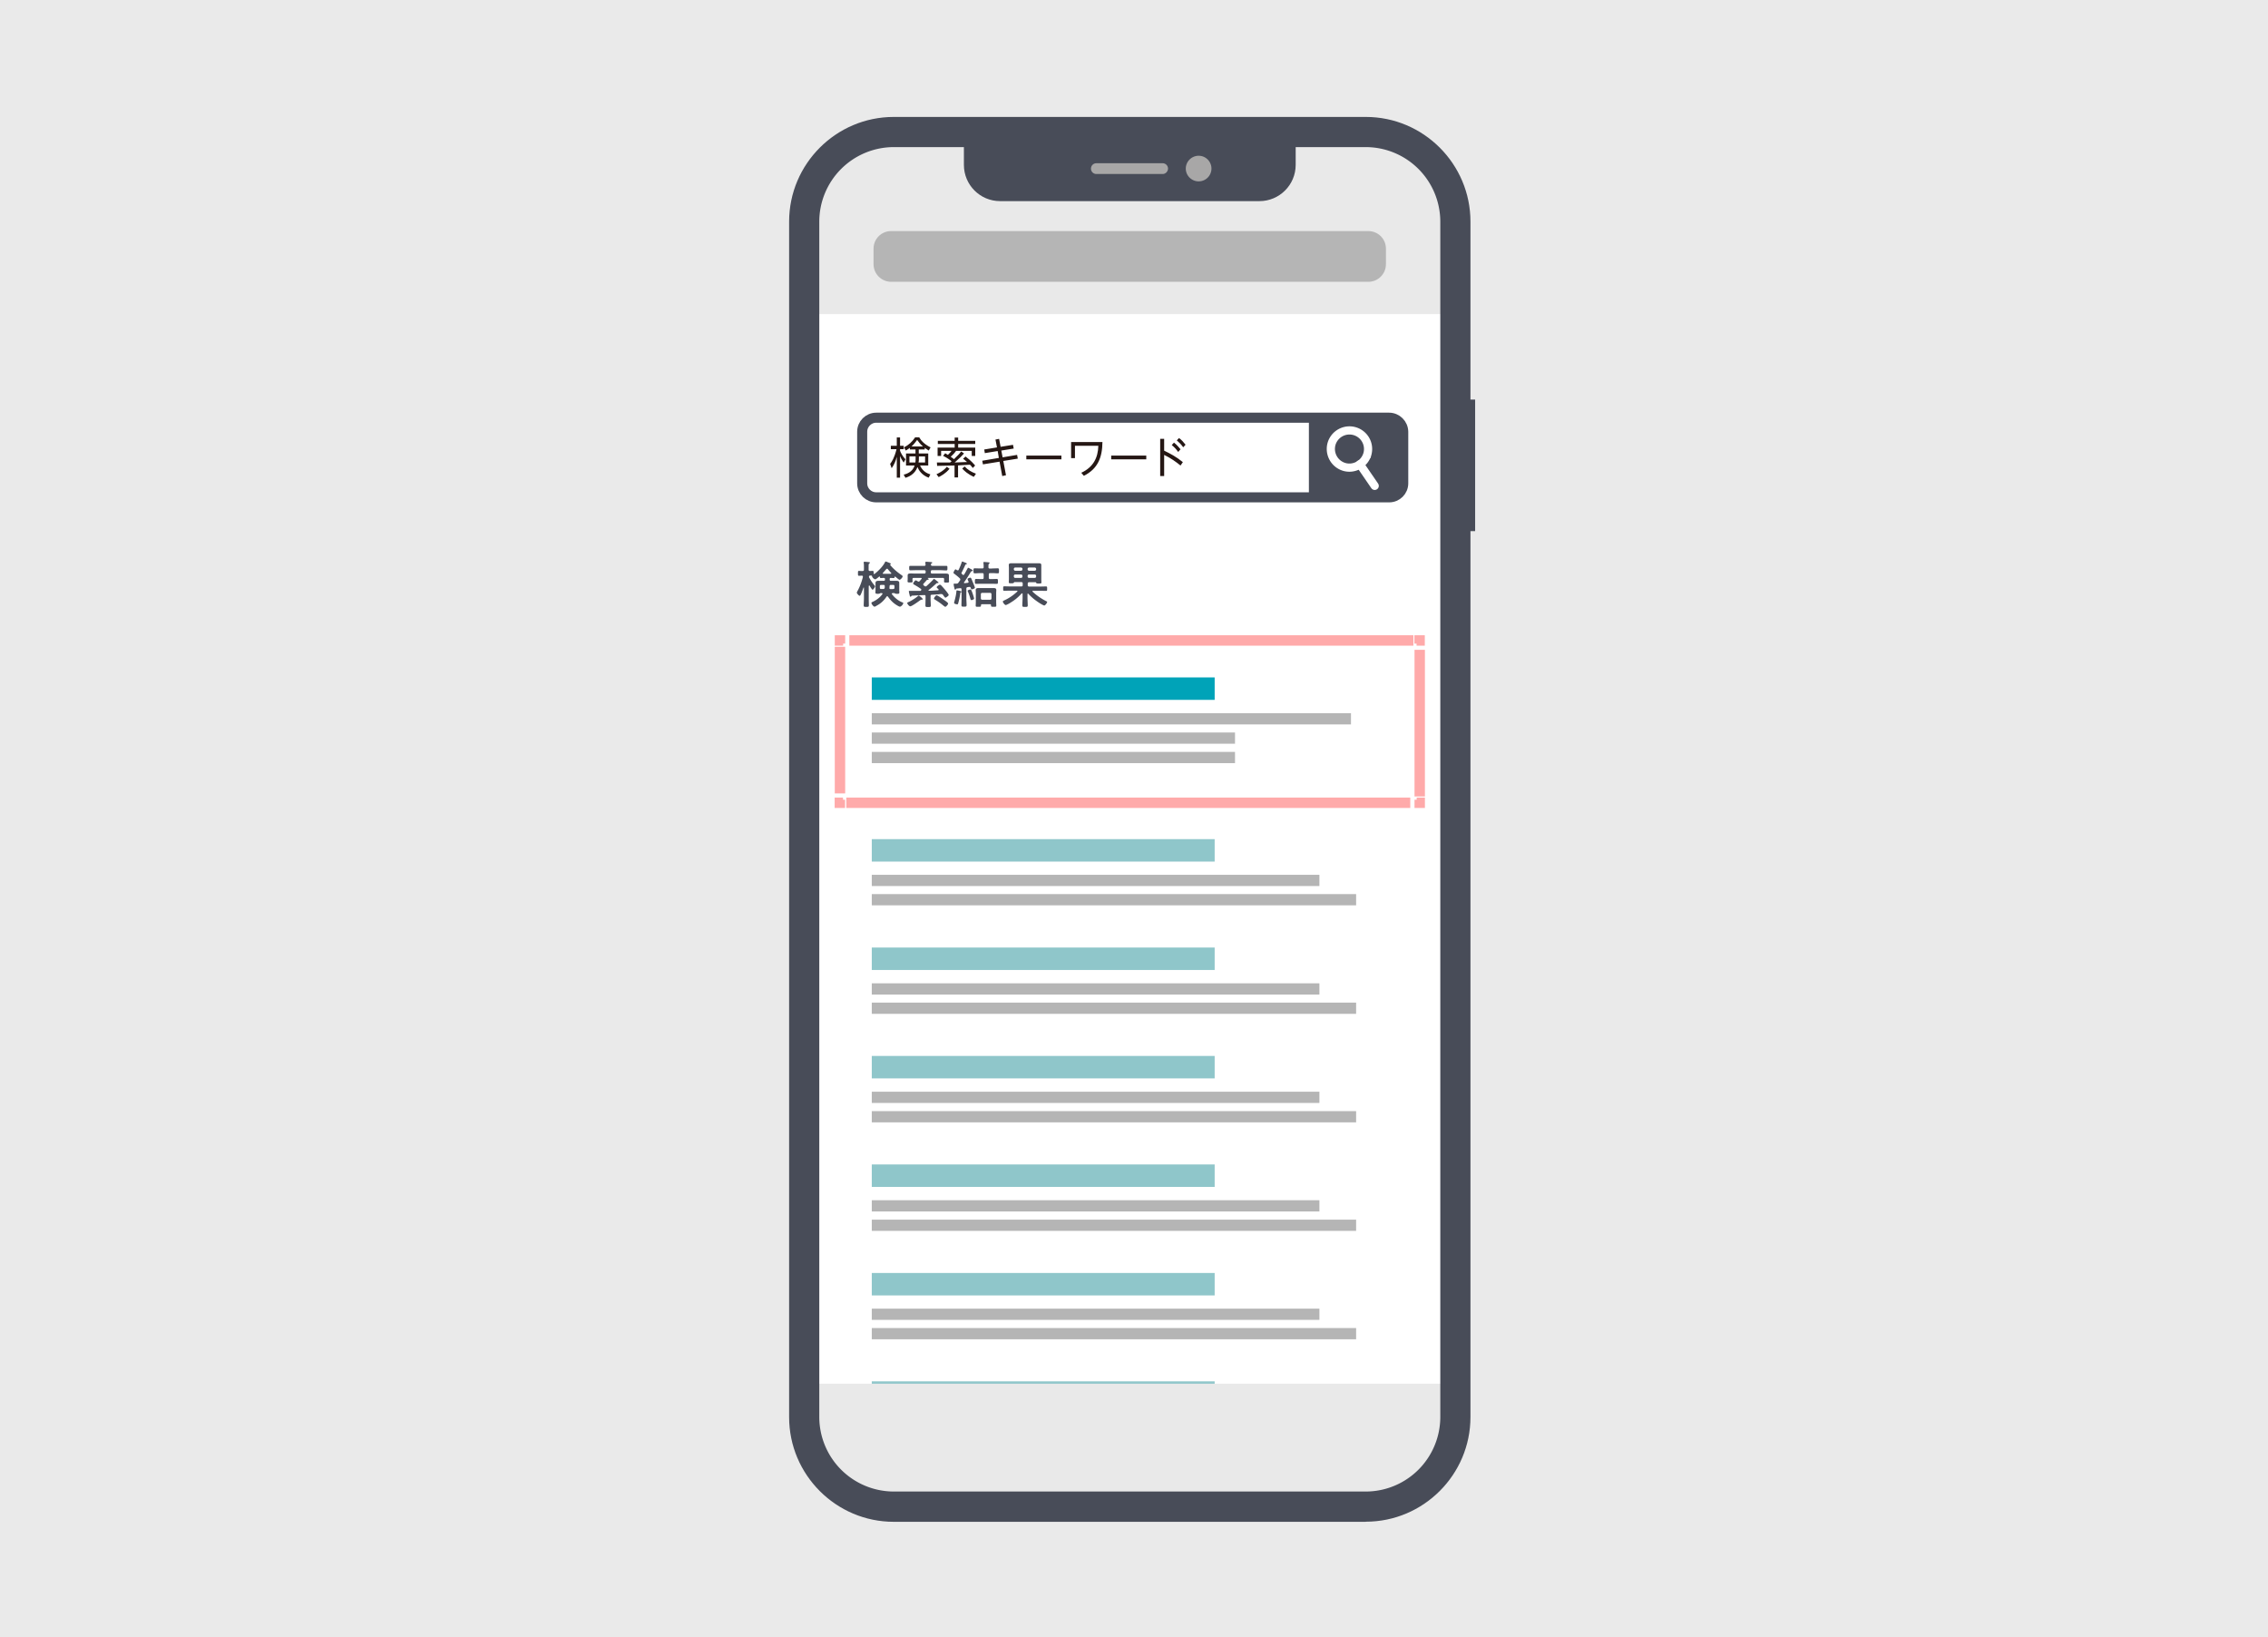
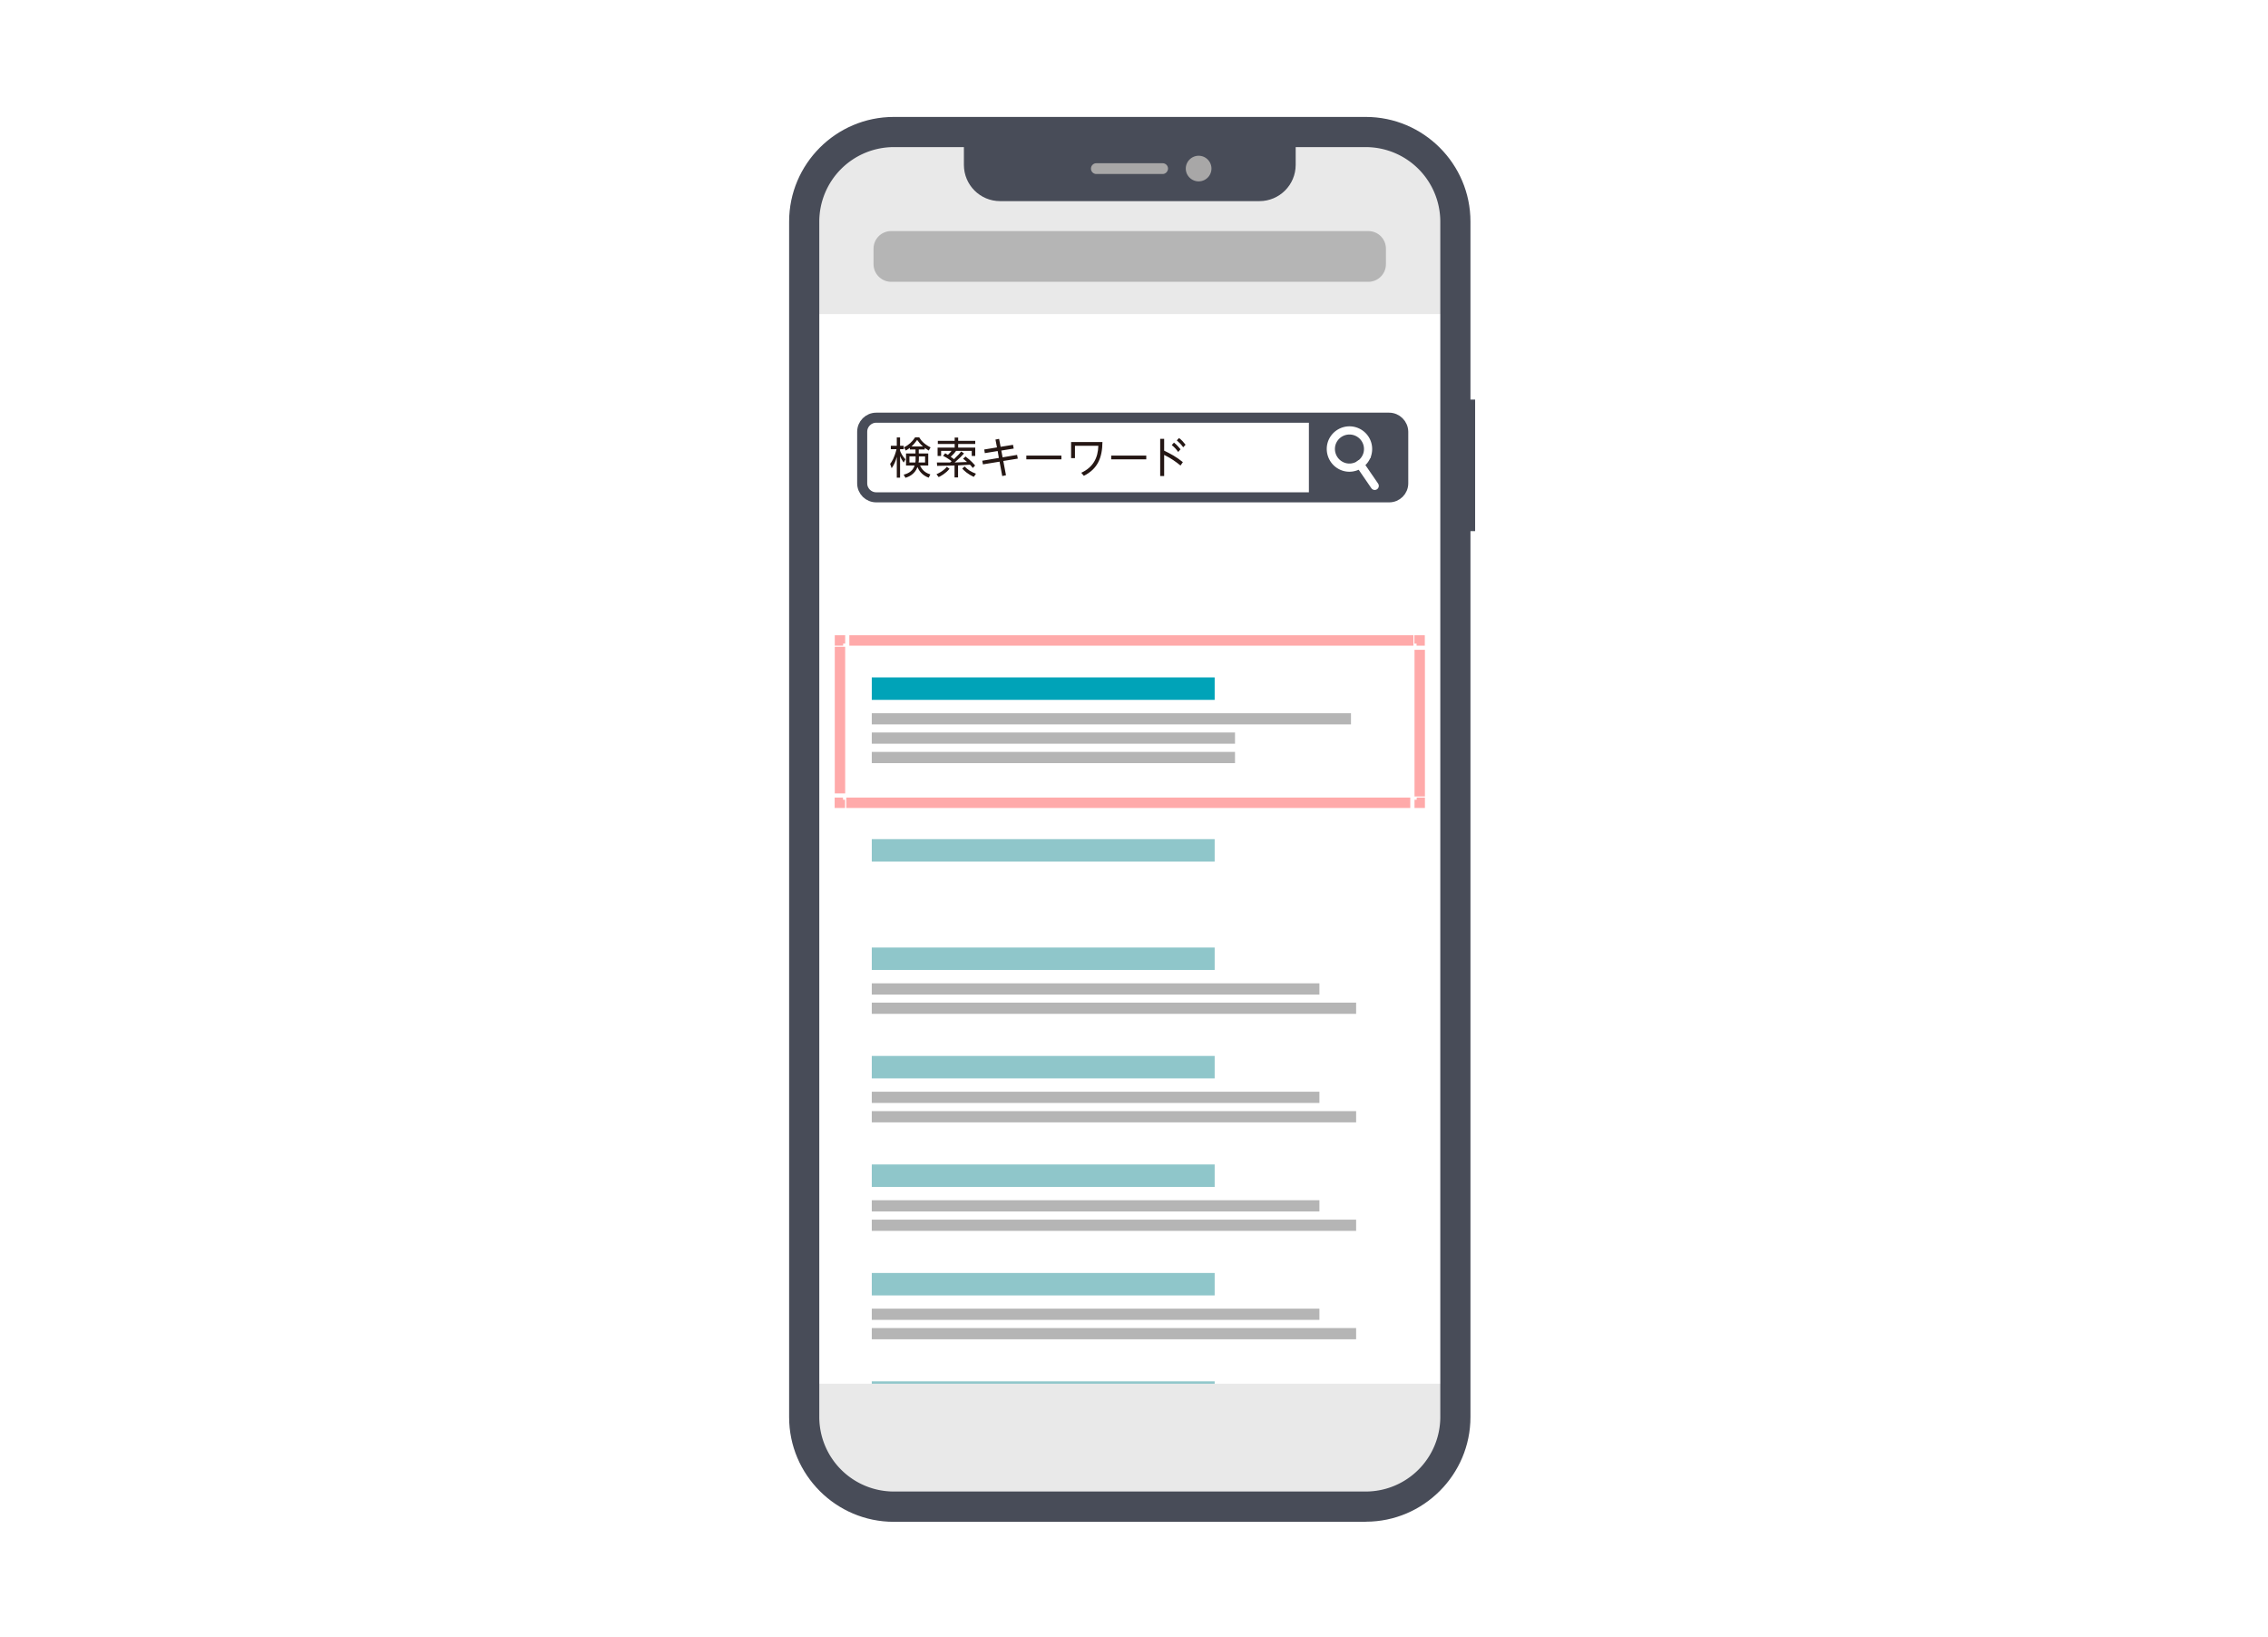
<svg xmlns="http://www.w3.org/2000/svg" xml:space="preserve" width="194" height="140">
-   <path fill="#EAEAEA" d="M0 0h194v140H0z" />
  <path fill="#FFF" d="M117.03 10.72H76.65c-4.55 0-8.23 3.68-8.23 8.23v102.23a8.23 8.23 0 0 0 8.23 8.23h40.38c4.55 0 8.23-3.68 8.23-8.23V18.95c.01-4.55-3.68-8.23-8.23-8.23z" />
  <path fill="#E9E9E9" d="M116.83 10.72H75.34a7.11 7.11 0 0 0-7.12 7.12v9.02h56.85v-7.91c0-4.55-3.69-8.23-8.24-8.23z" />
  <path fill="#B5B5B5" d="M117.04 19.76H76.23c-.84 0-1.51.67-1.51 1.51v1.32c0 .83.68 1.51 1.51 1.51h40.81c.84 0 1.51-.68 1.51-1.51v-1.32c0-.84-.67-1.51-1.51-1.51z" />
  <path fill="none" stroke="#484C58" stroke-miterlimit="10" stroke-width=".86" d="M118.82 35.72H74.95c-.66 0-1.2.54-1.2 1.2v4.41c0 .67.54 1.2 1.2 1.2h43.88c.66 0 1.2-.53 1.2-1.2v-4.41c-.01-.66-.55-1.2-1.21-1.2z" />
  <path fill="#484C58" d="M111.96 35.72h6.91c.63 0 1.14.52 1.14 1.15v4.52c0 .63-.52 1.14-1.14 1.14h-6.91v-6.81z" />
  <path fill="none" stroke="#FFF" stroke-miterlimit="10" stroke-width=".7" d="M116.96 38.84c-.25.84-1.13 1.33-1.97 1.09a1.602 1.602 0 0 1-1.09-1.98c.25-.84 1.13-1.32 1.97-1.08.85.25 1.33 1.12 1.09 1.97z" />
  <path fill="none" stroke="#FFF" stroke-linecap="round" stroke-miterlimit="10" stroke-width=".7" d="m116.32 39.7 1.27 1.85" />
  <path fill="#251714" d="M77.3 39.56c-.14-.21-.23-.34-.31-.57v1.86h-.28v-1.78c-.09.35-.23.68-.44.97l-.13-.37c.14-.18.35-.48.55-1.26h-.49v-.29h.51v-.71h.28v.71h.31v.29h-.31v.14c.05.14.18.43.46.73l-.15.28zm0 1.03c.17-.04.77-.2.93-.78h-.73v-1.03h.81v-.34h-.48v-.14c-.16.12-.27.18-.35.23l-.15-.27c.42-.23.67-.45.95-.86h.35c.14.24.35.54.97.86l-.16.27c-.14-.09-.23-.15-.34-.23v.14h-.51v.34h.81v1.03h-.7c.23.52.63.68.88.76l-.14.28c-.6-.21-.87-.67-.96-.91-.24.65-.8.85-1.03.92l-.15-.27zm1.01-1.56h-.52v.52h.51c.02-.1.02-.21.02-.43v-.1l-.01.01zm.64-.85c-.23-.19-.41-.44-.5-.56-.09.12-.27.37-.48.56h.98zm-.35.94c0 .23 0 .33-.03.43h.56v-.52h-.53v.09zM80.11 40.55c.1-.04.57-.25.88-.63l.23.17c-.33.4-.74.62-.93.71l-.18-.24v-.01zm2.35-1.77c-.19.22-.34.36-.8.77.25-.01.33-.02 1.06-.04-.19-.17-.25-.21-.34-.28l.21-.19c.48.36.72.65.82.77l-.2.21c-.06-.08-.11-.15-.24-.28l-1.02.06v1.03h-.3v-1.02c-.23 0-1.28.03-1.49.03l-.02-.29h1.13c.06-.06.1-.08.13-.11-.07-.05-.35-.27-.73-.46l.18-.22c.07.04.1.06.23.14.18-.17.24-.25.31-.34h-.89v.43h-.3v-.71h1.46v-.31h-1.44v-.27h1.44v-.28h.3v.28h1.46v.27h-1.46v.31h1.46v.71h-.3v-.43h-1.34c-.18.26-.44.48-.46.5.18.12.24.17.28.21.39-.37.52-.53.62-.66l.24.17zm.05 1.11c.28.29.55.46.97.62l-.18.27c-.56-.26-.82-.52-.99-.71l.2-.18zM85.15 37.59l.31-.06.13.68 1.06-.17.06.32-1.06.17.11.58L87 38.9l.06.32-1.24.2.23 1.22-.32.07-.23-1.23-1.42.23-.06-.31 1.42-.24-.1-.59-1.1.18-.05-.31 1.09-.18-.13-.67zM90.79 38.96v.32h-3v-.32h3zM94.3 37.79c-.01 1.35-.41 2.31-1.59 2.9l-.22-.26c1.01-.47 1.43-1.26 1.46-2.31h-2v1.06h-.33V37.8h2.67v-.01zM98.05 38.96v.32h-3v-.32h3zM100.98 39.81c-.41-.33-.81-.62-1.4-.91v1.81h-.34v-3.18h.34v1.01c.56.27 1.03.52 1.6.98l-.2.29zm-.56-1.96c.25.19.43.42.56.57l-.2.23c-.18-.25-.31-.39-.55-.59l.19-.21zm.43-.39c.22.16.35.31.56.57l-.2.22c-.19-.26-.31-.38-.55-.59l.19-.2z" />
  <path fill="none" stroke="#00A3B8" stroke-miterlimit="10" stroke-width="1.92" d="M74.57 58.89h29.33" />
  <path fill="none" stroke="#B5B5B5" stroke-miterlimit="10" stroke-width=".96" d="M74.57 61.47h40.99M74.57 63.12h31.07M74.57 64.78h31.07" />
  <path fill="none" stroke="#8FC6CA" stroke-miterlimit="10" stroke-width="1.92" d="M74.57 72.72h29.33" />
-   <path fill="none" stroke="#B5B5B5" stroke-miterlimit="10" stroke-width=".96" d="M74.57 75.29h38.29M74.57 76.94H116" />
  <path fill="none" stroke="#8FC6CA" stroke-miterlimit="10" stroke-width="1.92" d="M74.57 81.99h29.33" />
  <path fill="none" stroke="#B5B5B5" stroke-miterlimit="10" stroke-width=".96" d="M74.57 84.57h38.29M74.57 86.22H116" />
  <path fill="none" stroke="#8FC6CA" stroke-miterlimit="10" stroke-width="1.92" d="M74.57 91.26h29.33" />
  <path fill="none" stroke="#B5B5B5" stroke-miterlimit="10" stroke-width=".96" d="M74.57 93.84h38.29M74.57 95.5H116" />
  <path fill="none" stroke="#8FC6CA" stroke-miterlimit="10" stroke-width="1.92" d="M74.57 100.54h29.33" />
  <path fill="none" stroke="#B5B5B5" stroke-miterlimit="10" stroke-width=".96" d="M74.57 103.12h38.29M74.57 104.78H116" />
  <path fill="none" stroke="#8FC6CA" stroke-miterlimit="10" stroke-width="1.92" d="M74.57 109.82h29.33" />
  <path fill="none" stroke="#B5B5B5" stroke-miterlimit="10" stroke-width=".96" d="M74.57 112.39h38.29M74.57 114.05H116" />
  <path fill="none" stroke="#8FC6CA" stroke-miterlimit="10" stroke-width="1.92" d="M74.57 119.09h29.33" />
  <path fill="none" stroke="#B5B5B5" stroke-miterlimit="10" stroke-width=".96" d="M74.57 121.66h38.29M74.57 123.32H116" />
  <path fill="none" stroke="#FAA" stroke-miterlimit="10" stroke-width=".89" d="M121.44 68.39v.26h-.26M120.63 68.65H72.39M72.11 68.65h-.27v-.26M71.85 67.85V55.31M71.85 55.04v-.27h.27M72.65 54.77h48.25M121.17 54.77h.26v.27M121.44 55.57v12.54" />
-   <path fill="#484C58" d="M74.33 50.08s-.02.03-.02.04v1.06c0 .2.01.39.01.59 0 .12-.04.13-.22.13s-.22-.01-.22-.13c0-.21.02-.4.02-.6v-.91l-.02-.02s-.02 0-.02.01c-.06.18-.15.42-.23.59-.02.03-.05.11-.1.11-.07 0-.24-.21-.24-.26 0-.03.04-.12.06-.15.2-.36.36-.79.46-1.2v-.03c0-.06-.04-.08-.09-.08-.06 0-.2.01-.24.01-.1 0-.09-.07-.09-.21 0-.15-.01-.21.09-.21.08 0 .18.02.3.01.09 0 .12-.03.12-.12v-.2c0-.13 0-.27-.02-.37v-.04c0-.05.03-.06.07-.06.05 0 .29.02.35.03.04 0 .11 0 .11.06 0 .03-.03.04-.06.06-.04.03-.05.1-.05.24v.28c0 .09.03.11.11.12.07 0 .16-.01.23-.01.09 0 .09.05.09.21 0 .03.02.06.05.06.02 0 .03 0 .04-.02.31-.24.71-.64.88-.99.02-.03.02-.06.06-.06.05 0 .33.12.4.15.02.01.04.02.04.05s-.02.04-.04.04-.02.02-.02.03v.02c.26.33.65.65.99.88.03.02.08.06.08.1 0 .09-.18.29-.27.29-.05 0-.3-.22-.36-.27-.01 0-.02-.01-.02-.01-.02 0-.03.01-.03.04-.01.06-.02.09-.1.09-.07 0-.15 0-.23-.01-.07 0-.1.04-.1.11v.03c0 .07.03.11.1.11h.45c.14 0 .27.01.27.18v.61c0 .07.01.19.01.21 0 .12-.1.11-.21.11-.05 0-.12 0-.17-.03-.02-.01-.03-.03-.06-.03h-.14s-.07.02-.07.06c0 .01 0 .02.02.04.22.29.56.58.91.7.04.01.05.02.05.06 0 .11-.18.3-.28.3-.08 0-.24-.11-.31-.15-.31-.2-.51-.42-.72-.71-.02-.03-.03-.03-.06-.03s-.04.01-.06.04c-.23.34-.5.59-.87.78-.04.03-.11.07-.15.07-.1 0-.27-.23-.27-.32 0-.04.04-.06.08-.08.32-.14.64-.37.85-.66 0-.01.02-.02.02-.04 0-.04-.03-.05-.07-.06h-.1l-.06.03c-.05.03-.12.03-.17.03-.11 0-.21 0-.21-.11 0-.04.01-.14.01-.21v-.61c0-.17.15-.18.27-.18h.44c.07 0 .1-.04.1-.11v-.03c0-.07-.02-.1-.1-.11-.07 0-.17.01-.23.01-.1 0-.1-.03-.11-.1 0-.02-.01-.03-.03-.03h-.02c-.06.05-.27.24-.34.24-.1 0-.27-.17-.27-.24-.01-.04-.02-.07-.05-.08h-.11c-.07 0-.1.03-.11.11 0 .03 0 .04.02.06.14.26.28.47.47.69.02.02.03.04.03.07 0 .06-.15.28-.21.28s-.22-.29-.26-.35c0-.01-.02-.02-.03-.02v.02zm1.35.05c0-.08-.03-.11-.11-.11h-.19c-.09 0-.12.03-.12.12v.11c0 .09.03.12.12.12h.15c.09 0 .12-.02.15-.11v-.13zm.19-1.49s-.05.01-.07.04c-.09.11-.18.2-.27.31-.02.02-.02.02-.02.04 0 .03.02.04.05.04h.63c.02 0 .05-.02.05-.04s0-.02-.02-.04c-.1-.11-.19-.21-.28-.32-.02-.03-.04-.04-.07-.04v.01zm.52 1.73c.09 0 .12-.03.12-.12v-.11c0-.09-.03-.12-.12-.12h-.18c-.09 0-.11.03-.12.12 0 .04 0 .08-.01.13v.02c0 .06.04.09.1.09h.22l-.01-.01zM78.86 51.15s.07.05.07.08c0 .04-.03.05-.06.05h-.05s-.05.01-.08.03c-.14.1-.74.54-.88.54-.1 0-.26-.22-.26-.28 0-.04.11-.09.15-.1.23-.11.55-.31.75-.48.02-.03.06-.06.09-.06s.1.06.19.14l.1.08h-.02zm-.09-.66s.04-.04.04-.06c0-.02-.02-.05-.04-.07-.19-.14-.36-.24-.57-.36-.04-.03-.09-.05-.09-.09 0-.06.14-.28.23-.28.03 0 .09.04.14.07.03.02.07.04.1.04.04 0 .07-.03.09-.05l.15-.18c.01-.01.02-.02.02-.04 0-.04-.03-.05-.07-.05h-.61c-.08 0-.11.04-.11.12v.01c0 .06.01.12.01.17 0 .1-.07.09-.22.09-.14 0-.21 0-.21-.1 0-.04.01-.11.01-.17V49.21c0-.15.1-.17.3-.17.1 0 .21.01.35.01h.77c.08 0 .12-.04.12-.13v-.04c0-.08-.04-.12-.12-.12h-.67c-.17 0-.35.01-.52.01-.1 0-.1-.05-.1-.19 0-.15 0-.19.1-.19h1.19c.08 0 .11-.03.11-.11l-.02-.14v-.04c0-.04.04-.06.08-.06.06 0 .34.02.41.03.03 0 .1 0 .1.05 0 .03-.02.04-.06.06-.04.03-.05.05-.05.1 0 .08.04.11.11.11H80.94c.1 0 .1.04.1.19 0 .14 0 .2-.1.2-.17 0-.35-.02-.52-.02h-.68c-.09 0-.12.04-.12.12v.05c0 .09.03.12.12.12H80.88c.19 0 .29.02.29.17V49.55c0 .06.01.12.01.17 0 .1-.06.1-.21.1s-.22 0-.22-.09c0-.06.01-.11.01-.17v-.02c0-.08-.03-.12-.11-.12h-1.27s-.02 0-.02.02c0 0 0 .01.01.02.04.02.07.04.07.07 0 .04-.04.04-.07.05-.06 0-.08.01-.1.03-.12.14-.14.16-.27.3-.02.02-.03.04-.03.07s.02.06.04.08l.09.06c.02.02.04.03.07.03s.06-.02.08-.03c.2-.18.39-.36.57-.55.02-.03.04-.06.07-.06.05 0 .22.15.31.22.02.02.08.06.08.09s-.03.04-.06.04h-.04c-.04 0-.06.01-.08.03-.22.2-.43.39-.66.56-.02.01-.02.03-.02.04s.02.03.04.03c.26 0 .51-.03.77-.04.03 0 .06-.02.06-.05 0-.03-.03-.06-.06-.08-.06-.06-.11-.1-.11-.13 0-.06.21-.22.28-.22.03 0 .06.03.09.04.1.11.23.25.33.37.01.01.03.04.05.06.1.12.28.35.28.41 0 .07-.23.23-.28.23-.04 0-.08-.07-.14-.14l-.06-.09c-.04-.05-.08-.08-.15-.08-.02 0-.1 0-.2.02-.27.02-.44.03-.6.04-.1 0-.12.04-.12.13v.25c0 .18.02.36.02.53 0 .14-.05.14-.23.14s-.23 0-.23-.14c0-.17.01-.35.01-.54V51c0-.08-.03-.12-.11-.11-.35.01-.7.03-1.05.05-.03 0-.04.02-.06.05-.02.01-.03.04-.06.04-.06 0-.07-.08-.11-.26-.01-.04-.03-.09-.03-.15 0-.01-.01-.03-.01-.05 0-.04.03-.04.07-.04h.91c.03 0 .04-.01.07-.03h.01l-.03-.01zm1.99.82c.07.05.34.22.34.31 0 .07-.17.27-.24.27-.04 0-.1-.06-.14-.08-.23-.2-.48-.37-.74-.53-.04-.03-.09-.05-.09-.1 0-.06.15-.27.23-.27.08 0 .55.33.64.4zM82.09 50.53c.06.02.15.03.15.08 0 .02-.02.04-.04.05-.05.02-.06.04-.06.09-.02.19-.12.64-.17.81-.02.05-.02.12-.09.12-.06 0-.27-.04-.27-.12 0-.02.02-.08.02-.1.08-.29.16-.61.18-.9 0-.03 0-.07.06-.07.03 0 .18.03.22.04zm-.15-1.75s.06-.03.06-.05c.1-.21.19-.42.26-.64.01-.03.02-.07.06-.07.02 0 .17.07.24.09.02.01.03.02.04.02.03.01.1.04.1.08s-.04.05-.07.05-.05.02-.06.05c-.12.27-.17.37-.31.65-.01.01-.02.03-.02.05 0 .03.02.04.03.06l.06.06c.02.02.04.04.07.04.04 0 .06-.03.08-.05.1-.16.18-.33.28-.5.02-.04.03-.07.06-.07.02 0 .28.14.31.16s.08.05.08.09c0 .04-.03.04-.07.04-.04 0-.06.02-.09.05-.18.3-.37.61-.58.9-.01 0-.02.02-.02.03 0 .03.03.05.06.05l.26-.03c.04-.01.08-.02.08-.08 0-.01 0-.03-.01-.04a1.04 1.04 0 0 1-.08-.2c0-.06.2-.12.23-.12.07 0 .09.05.2.33.01.02.02.04.03.07.06.15.17.4.17.46 0 .07-.22.14-.26.14-.06 0-.08-.07-.1-.14-.02-.04-.04-.07-.09-.07h-.03c-.05.01-.09.01-.14.02-.09.02-.11.05-.11.14v.84c0 .17.02.36.02.54 0 .14-.04.15-.22.15s-.22 0-.22-.15c0-.17.01-.36.01-.54v-.78c0-.07-.02-.11-.1-.11-.02 0-.07 0-.1.01-.07 0-.15.02-.22.02-.04 0-.04.02-.06.04-.02.03-.03.05-.06.05-.05 0-.06-.05-.09-.2-.02-.05-.02-.11-.04-.19 0-.03-.01-.04-.01-.07 0-.04.04-.05.11-.05h.15c.08 0 .11-.03.16-.09.04-.07.09-.13.13-.19.02-.03.02-.05.02-.09 0-.04-.02-.06-.05-.09-.18-.17-.28-.24-.48-.4-.02-.01-.05-.03-.05-.07 0-.05.11-.29.18-.29.02 0 .06.03.08.04.02.02.03.03.06.03l.06.02zm1.16 2.54c-.06 0-.09-.07-.1-.13-.05-.2-.13-.41-.21-.61a.076.076 0 0 1-.02-.05c0-.08.23-.12.24-.12.07 0 .1.11.2.38.02.07.11.34.11.39.01.09-.2.14-.22.14zm1.79-2.71c.15 0 .3-.01.45-.01.12 0 .11.07.11.21 0 .15.01.22-.1.22-.15 0-.3-.02-.45-.02h-.21c-.08 0-.11.04-.11.12v.27c0 .08.03.12.11.12h.14c.14 0 .28-.01.42-.01.12 0 .11.07.11.21 0 .15.01.21-.11.21-.14 0-.28-.01-.42-.01h-.92c-.14 0-.27.01-.42.01-.11 0-.1-.06-.1-.21s0-.21.11-.21c.14 0 .27.01.41.01h.11c.09 0 .12-.03.12-.12v-.27c0-.08-.03-.12-.12-.12h-.19c-.15 0-.3.02-.45.02-.11 0-.11-.06-.11-.22s0-.21.11-.21c.14 0 .3.01.45.01h.19c.09 0 .12-.03.12-.11 0-.11 0-.24-.02-.35v-.04c0-.05.03-.05.07-.05.06 0 .29.02.36.03.03 0 .1.01.1.05s-.02.04-.05.07c-.04.03-.05.09-.05.17v.13c0 .08.04.11.11.11h.21v-.01zm-.17 3.06h-.71c-.07 0-.1.03-.1.1v.03c0 .09-.06.09-.23.09s-.22 0-.22-.09c0-.11.01-.22.01-.33v-.75c0-.08-.01-.17-.01-.25 0-.15.1-.18.23-.18h1.3c.13 0 .23.02.23.17 0 .08-.01.17-.01.26v.76c0 .1.01.21.01.32 0 .09-.05.09-.23.09-.13 0-.22 0-.22-.08v-.04c0-.08-.03-.1-.1-.1h.05zm-.02-.38c.07-.01.11-.05.11-.12v-.35c-.01-.08-.04-.12-.11-.12h-.68c-.08 0-.12.04-.12.12v.35c0 .07.04.11.12.12h.68zM86.79 49.77s-.05.02-.07.06c-.02.04-.06.05-.2.05-.18 0-.23 0-.23-.09 0-.08.01-.18.01-.28v-.93c0-.08-.01-.17-.01-.25 0-.14.08-.16.2-.16h2.38c.12 0 .2.02.2.16v1.2c0 .07.01.22.01.28 0 .09-.05.09-.24.09-.15 0-.18 0-.2-.05-.02-.04-.02-.06-.07-.06h-.54c-.08 0-.12.04-.12.12v.13c0 .08.04.12.12.12h.94c.17 0 .35-.01.51-.01.09 0 .09.05.09.19 0 .15 0 .19-.09.19-.17 0-.35-.01-.51-.01h-.6s-.06.01-.06.04c0 .02.01.02.02.04.35.33.72.58 1.14.8.04.02.1.04.1.08 0 .08-.17.3-.24.3-.09 0-.5-.26-.59-.33a4.59 4.59 0 0 1-.78-.67c-.01-.02-.02-.02-.03-.02-.03 0-.04.02-.04.05v.3c0 .22.02.45.02.66 0 .13-.05.13-.23.13s-.23 0-.23-.13c0-.22.02-.44.02-.66v-.33s-.02-.04-.04-.04-.02 0-.04.01c-.38.42-.66.61-1.05.85-.09.05-.26.14-.31.14-.09 0-.25-.22-.25-.3 0-.04.1-.09.15-.11.39-.18.77-.44 1.08-.74.01-.01.02-.02.02-.04 0-.04-.05-.04-.06-.04h-.56c-.17 0-.34.01-.51.01-.1 0-.09-.05-.09-.19s0-.19.09-.19c.17 0 .35.01.51.01h.95c.09 0 .12-.03.12-.11v-.14c0-.08-.03-.12-.12-.12h-.55l-.02-.01zm.67-1.12c-.01-.07-.05-.11-.12-.12h-.5c-.07.01-.11.05-.12.12v.04c.01.07.05.11.12.12h.5c.07-.01.11-.05.12-.12v-.04zm-.62.48c-.07 0-.11.04-.12.12v.05c.01.08.05.12.12.12h.5c.07 0 .11-.04.12-.12v-.05c-.01-.08-.05-.12-.12-.12h-.5zm1.67-.32c.07-.01.11-.05.12-.12v-.04c-.01-.07-.05-.11-.12-.12h-.49c-.07.01-.11.05-.12.12v.04c.01.07.05.11.12.12h.49zm-.61.49c.01.08.05.12.12.12h.49c.07 0 .11-.04.12-.12v-.05c-.01-.08-.05-.12-.12-.12h-.49c-.07 0-.11.04-.12.12v.05z" />
  <path fill="#E9E9E9" d="M68.42 118.33v2.86a8.23 8.23 0 0 0 8.23 8.23h40.38c4.55 0 8.23-3.68 8.23-8.23v-2.86H68.42z" />
  <path fill="#484C58" d="M126.18 34.17h-.68v11.25h.68V34.17z" />
  <path fill="#484C58" d="M116.83 130.14H76.45c-4.93 0-8.95-4.02-8.95-8.95V18.95c0-4.93 4.02-8.95 8.95-8.95h40.38c4.93 0 8.95 4.02 8.95 8.95v102.23c0 4.93-4.02 8.95-8.95 8.95v.01zM76.45 11.43c-4.15 0-7.52 3.38-7.52 7.52v102.23c0 4.15 3.37 7.52 7.52 7.52h40.38c4.15 0 7.52-3.37 7.52-7.52V18.95c0-4.14-3.37-7.52-7.52-7.52H76.45z" />
  <path fill="#484C58" d="M116.83 12.58a6.38 6.38 0 0 1 6.37 6.37v102.23a6.38 6.38 0 0 1-6.37 6.37H76.45a6.38 6.38 0 0 1-6.37-6.37V18.95a6.38 6.38 0 0 1 6.37-6.37h40.38zm0-1.86H76.45c-4.55 0-8.23 3.68-8.23 8.23v102.23a8.23 8.23 0 0 0 8.23 8.23h40.38c4.55 0 8.23-3.68 8.23-8.23V18.95c.01-4.55-3.68-8.23-8.23-8.23z" />
  <path fill="#484C58" d="M107.73 17.2H85.55c-1.72 0-3.1-1.39-3.1-3.1v-3.38h28.38v3.38c0 1.71-1.39 3.1-3.1 3.1z" />
  <path fill="#A8A7A7" d="M102.53 15.51a1.095 1.095 0 0 0 0-2.19c-.6 0-1.1.49-1.1 1.1 0 .6.5 1.09 1.1 1.09zM99.45 14.88h-5.67c-.25 0-.46-.2-.46-.46 0-.25.2-.46.46-.46h5.67c.25 0 .46.2.46.46-.01.25-.21.46-.46.46z" />
</svg>